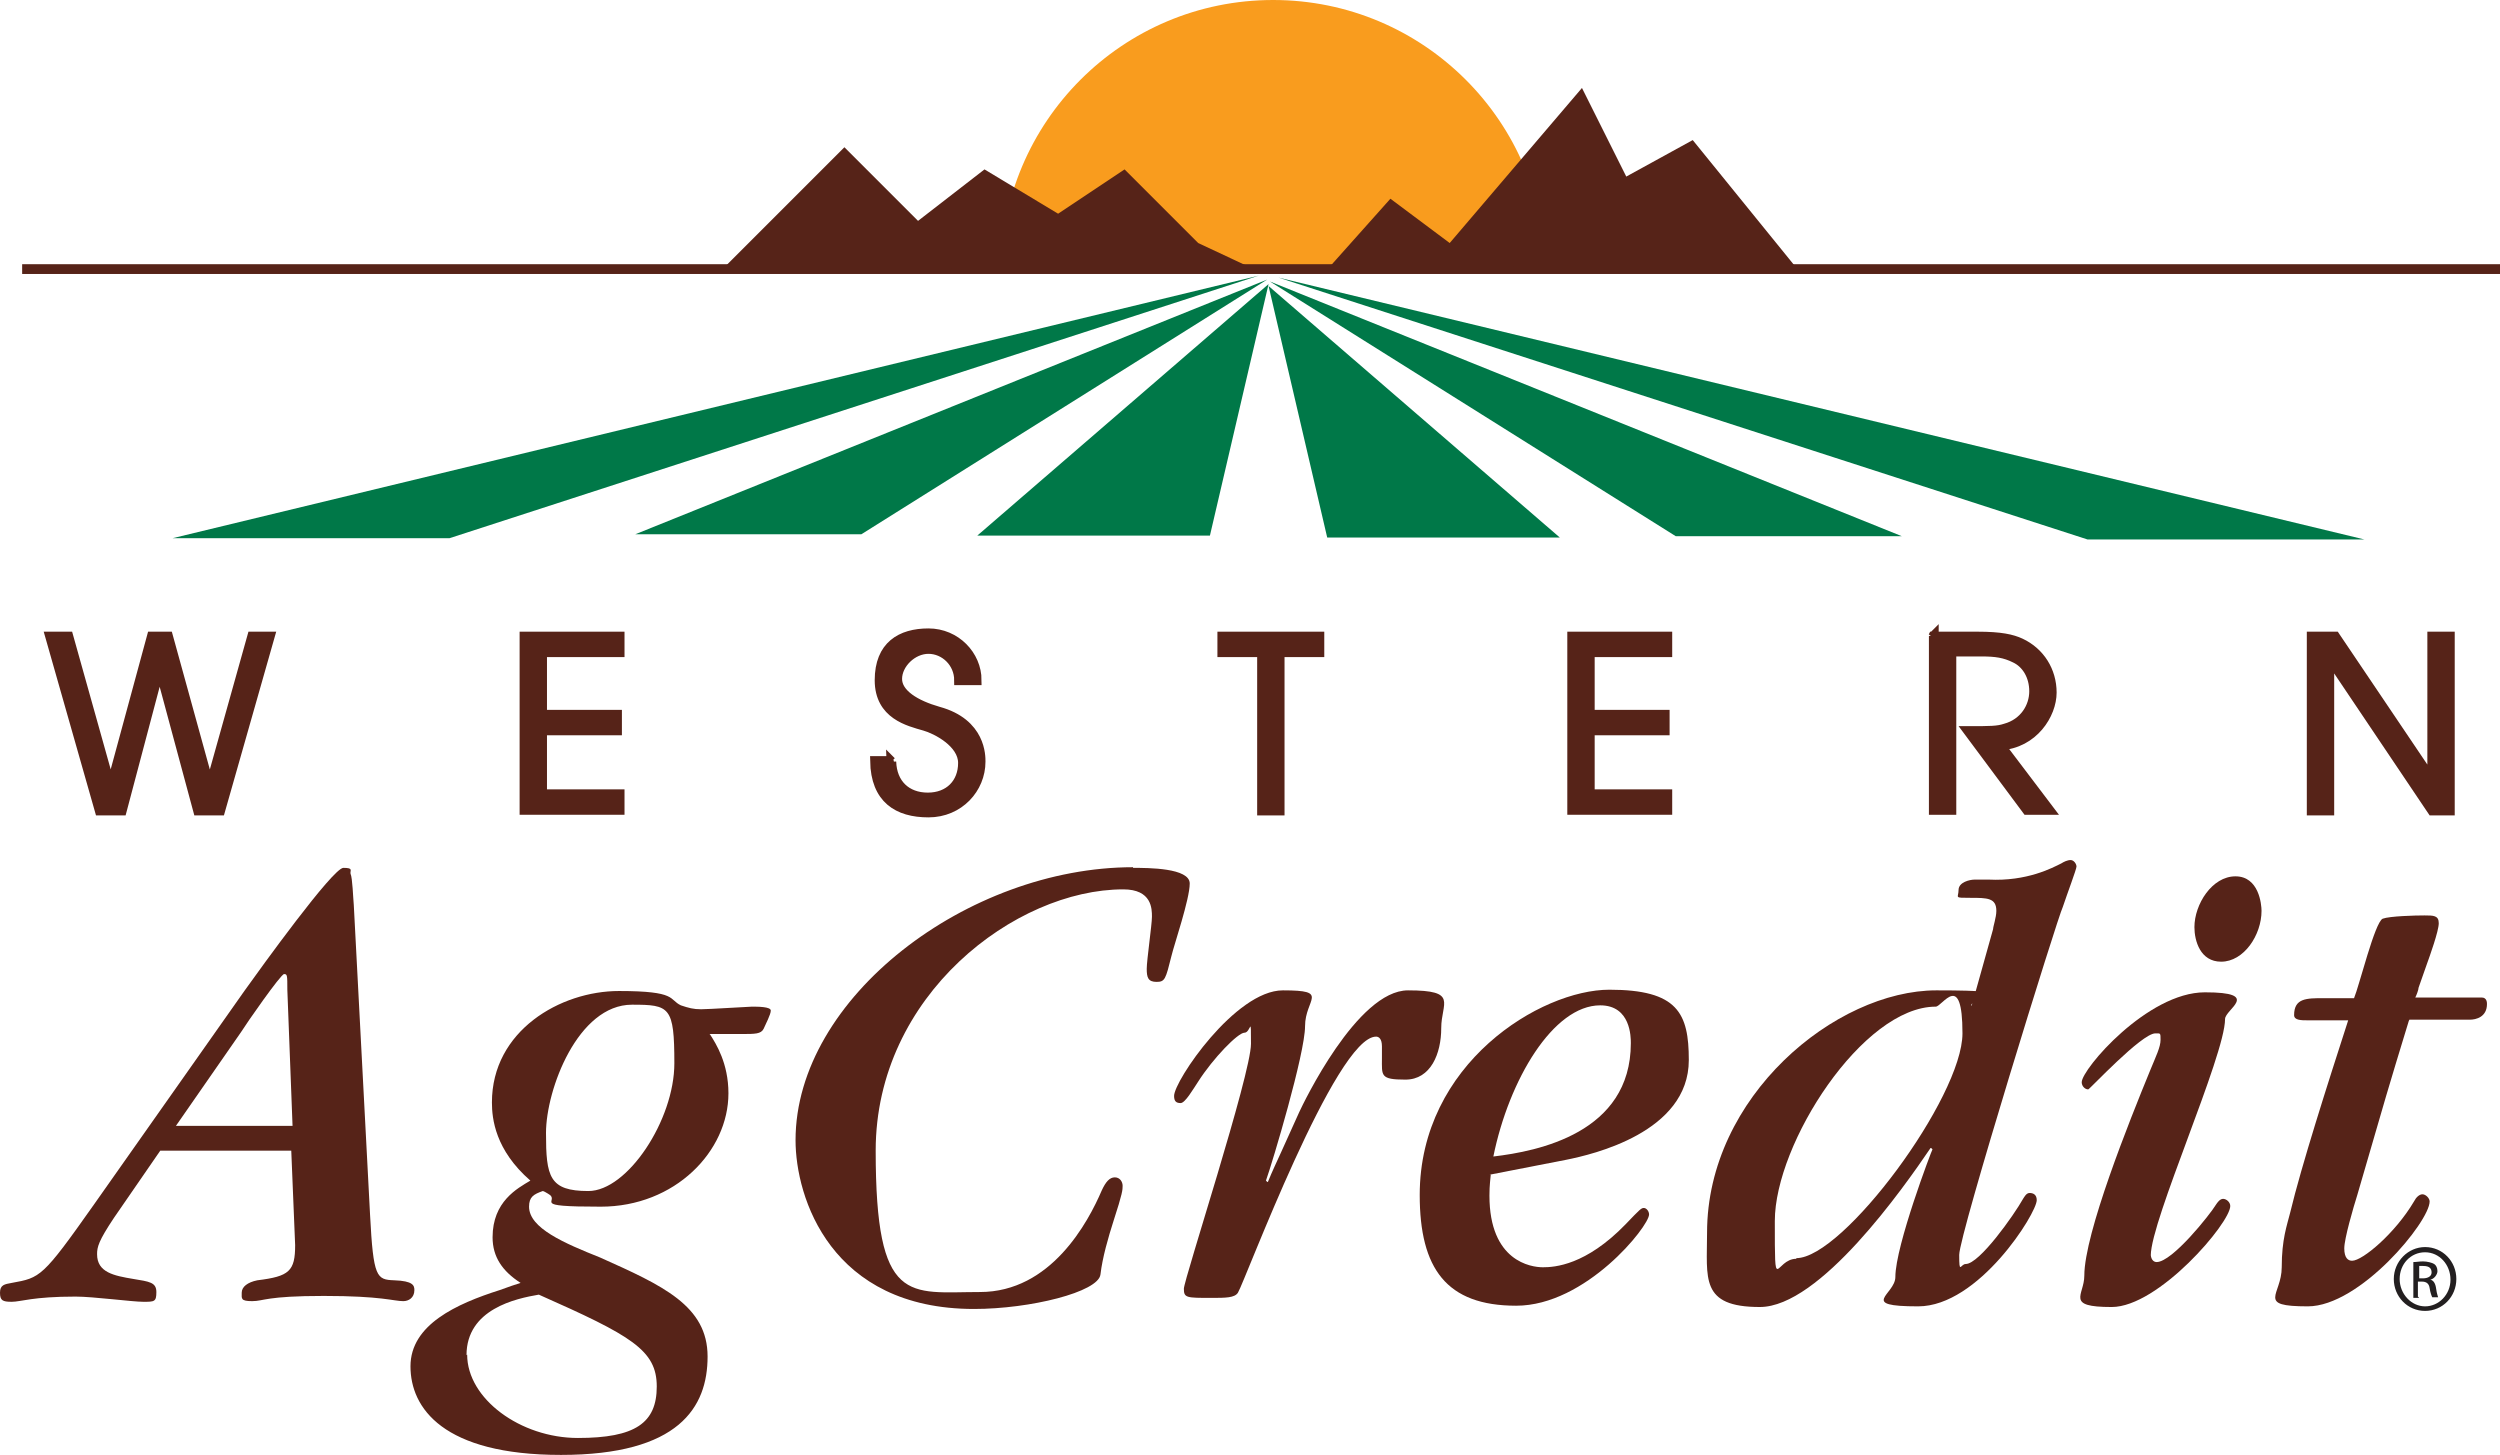
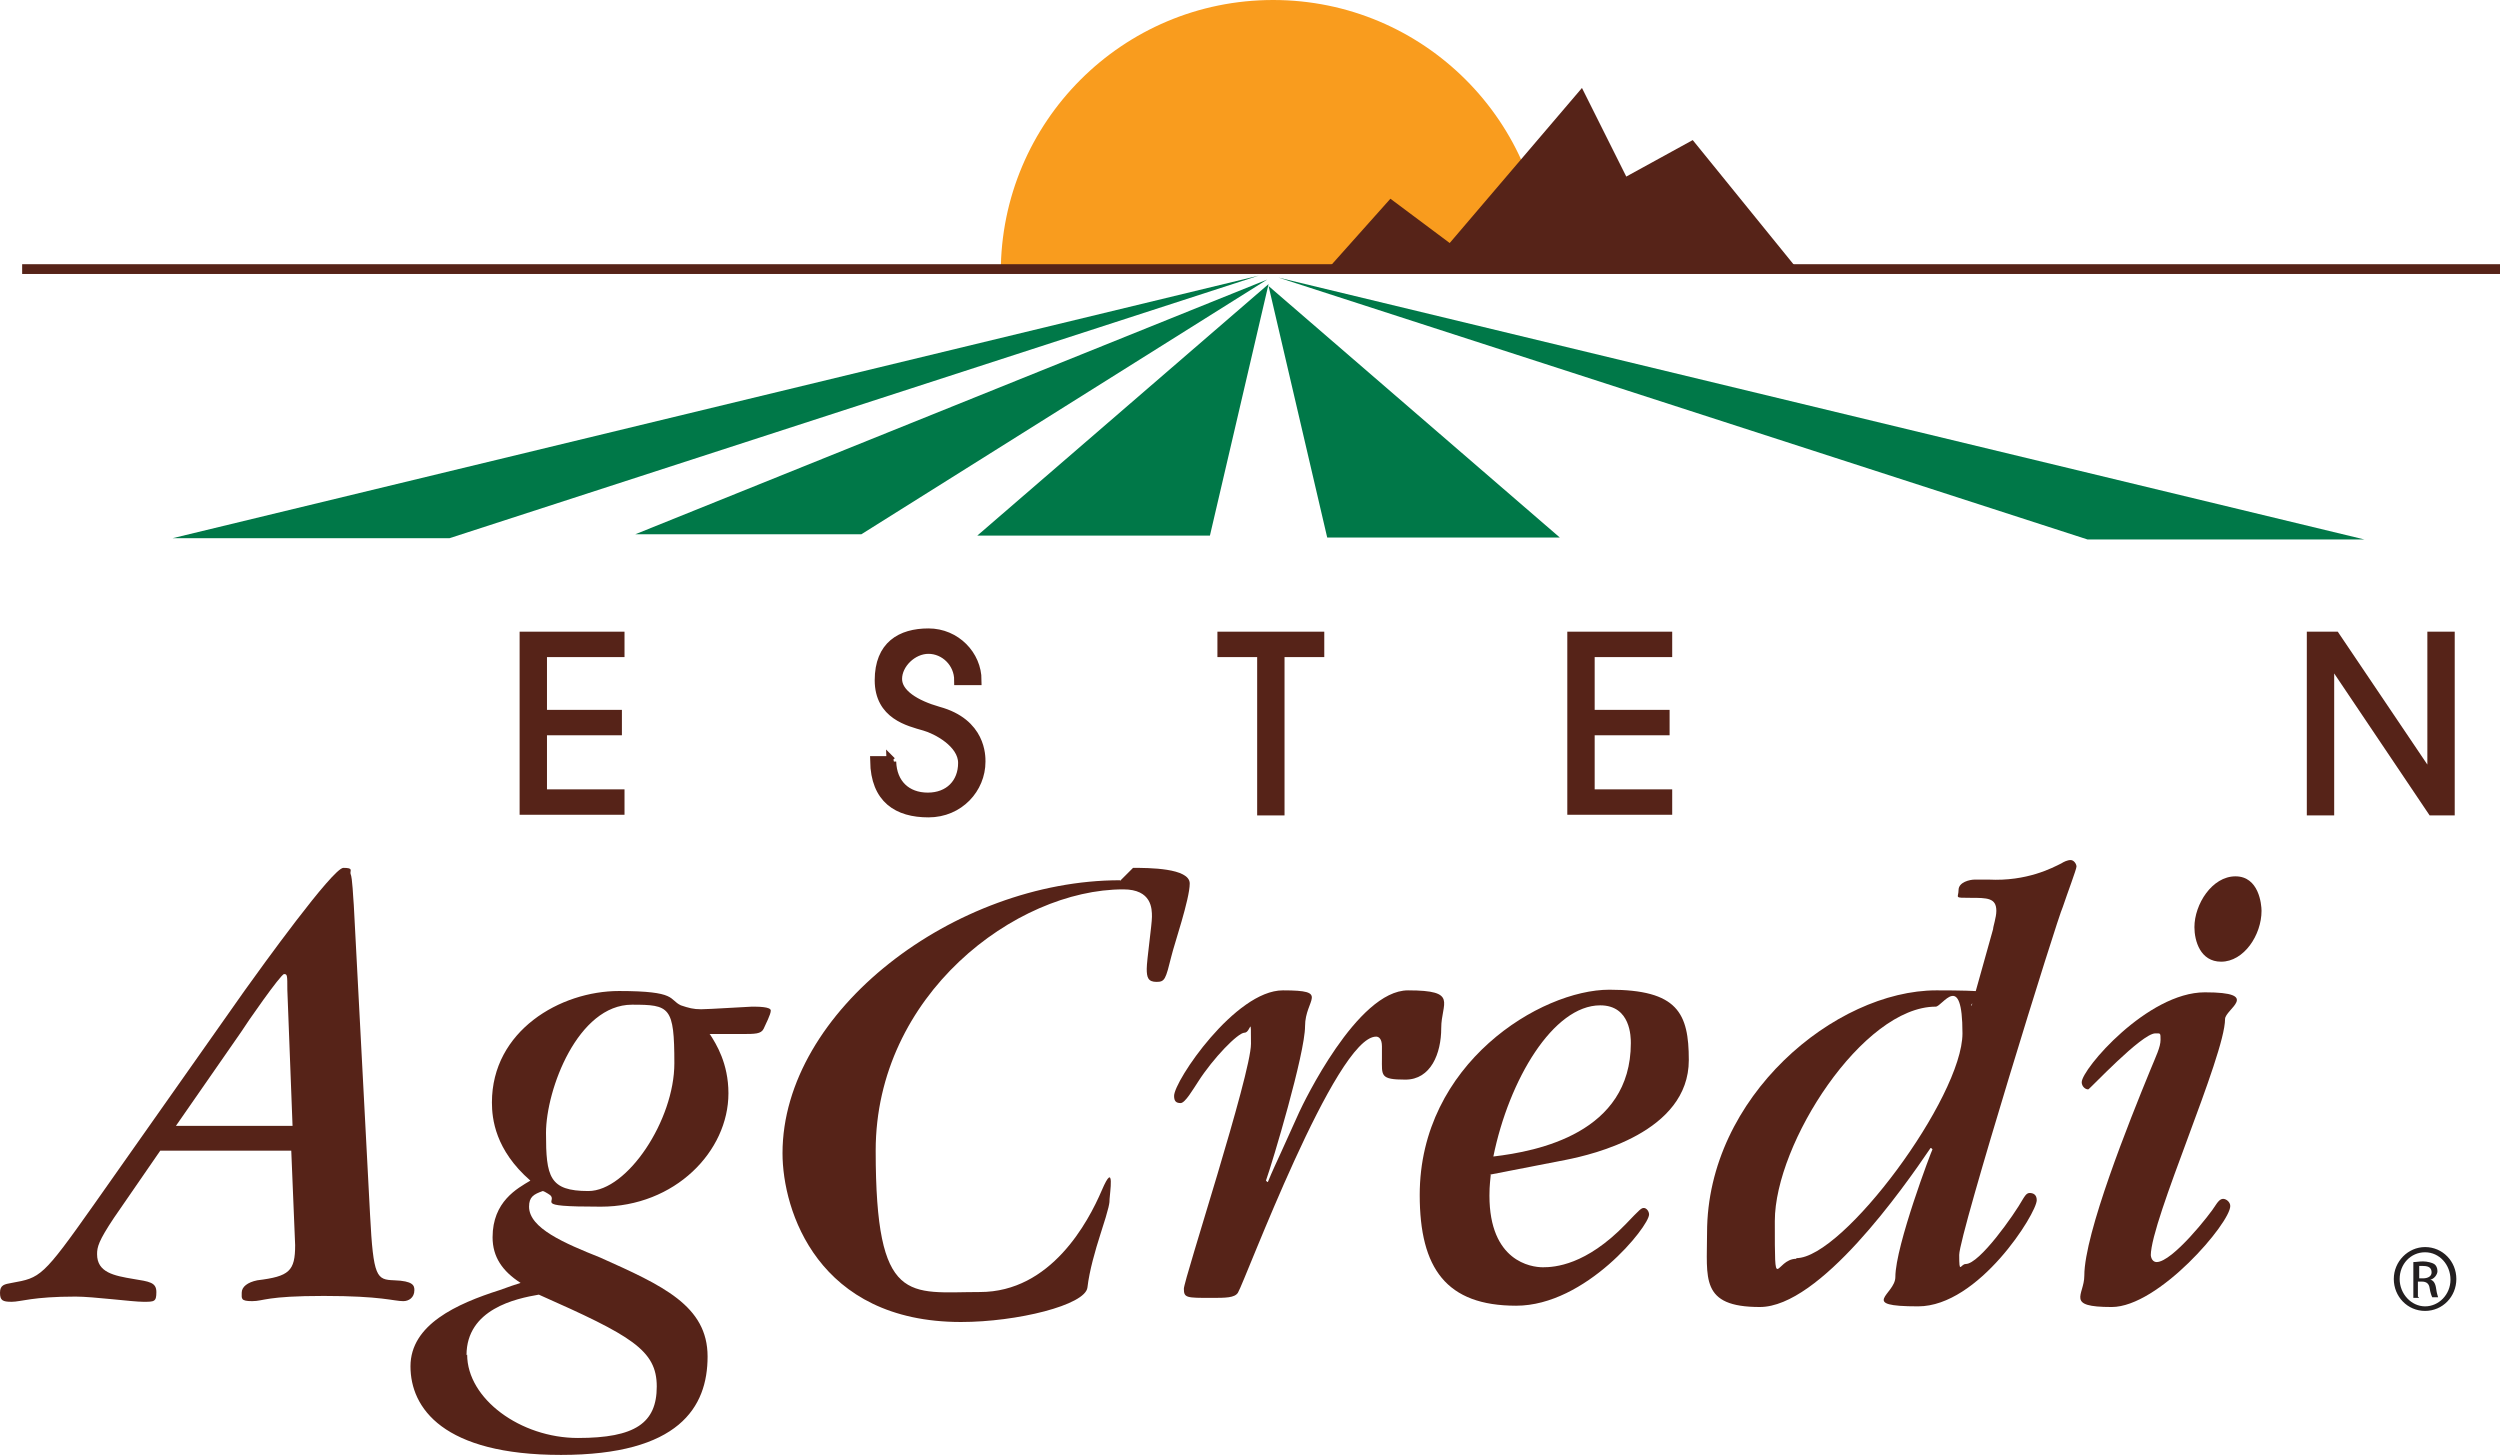
<svg xmlns="http://www.w3.org/2000/svg" id="Layer_2" data-name="Layer 2" viewBox="0 0 383.7 223.3">
  <g id="Layer_1-2" data-name="Layer 1">
    <g>
      <g>
        <polygon points="193.2 42.3 26.5 82.6 69 82.6 193.2 42.3" style="fill: #007848;" />
        <polygon points="194.5 42.9 97.5 82 132.2 82 194.5 42.9" style="fill: #007848;" />
        <polygon points="194.7 43.6 150 82.2 185.7 82.2 194.7 43.6" style="fill: #007848;" />
        <g>
          <polygon points="196.2 42.6 362.9 82.8 320.4 82.8 196.2 42.6" style="fill: #007848;" />
-           <polygon points="194.9 43.2 291.9 82.3 257.2 82.3 194.9 43.2" style="fill: #007848;" />
          <polygon points="194.7 43.9 239.4 82.5 203.7 82.5 194.7 43.9" style="fill: #007848;" />
        </g>
      </g>
      <path d="M193.5,41.8h43.7c0-23.1-18.7-41.8-41.8-41.8s-41.8,18.7-41.8,41.8h39.9,0Z" style="fill: #f99c1e;" />
      <line x1="3.4" y1="41.3" x2="383.7" y2="41.3" style="fill: none; stroke: #562318; stroke-width: 1.5px;" />
-       <polygon points="111.5 40.7 129.6 22.6 140.9 33.9 151.1 26 162.4 32.8 172.6 26 183.9 37.3 193.5 41.8 111.5 40.7" style="fill: #562318;" />
      <polygon points="204.3 40.7 213.4 30.5 222.5 37.3 242.8 13.5 249.6 27.1 259.8 21.5 275.7 41.1 204.3 40.7" style="fill: #562318;" />
      <g>
        <path d="M45,176.6h-20.4l-7.1,10.3c-2.4,3.6-2.6,4.5-2.6,5.6,0,2.8,2.6,3.3,5.6,3.8,2.4.4,3.5.5,3.5,2s-.3,1.5-2,1.5-7.7-.8-10.4-.8c-6.6,0-8.4.8-9.8.8s-1.8-.2-1.8-1.4.7-1.3,1.8-1.5c4.4-.8,4.7-.8,12.6-12l23.1-32.8c2.5-3.5,13.6-18.9,15.2-18.9s1,.4,1.1.9c.3.6.4,3.8.5,4.8l2.5,47.6c.5,9.6,1,9.9,3.7,10,2.9.1,3.1.8,3.1,1.5,0,1.2-.9,1.7-1.7,1.7-1.5,0-3.3-.8-12.2-.8s-9.2.8-11,.8-1.6-.4-1.6-1.3.9-1.6,2.4-1.9c4.9-.6,5.8-1.4,5.8-5.4l-.6-14.6.3.1ZM27.1,172.8h17.8l-.8-20.9c0-2.2,0-2.4-.5-2.4s-5.8,7.6-6.6,8.9l-10,14.4h.1Z" style="fill: #562318;" />
        <path d="M109,158.8c.9,1.4,2.8,4.4,2.8,9,0,8.9-8.2,17.4-19.6,17.4s-5.9-.8-8.1-2c-.3-.2-.7-.4-.8-.4-1.4.5-2.1.9-2.1,2.4,0,3.3,5.4,5.6,10.9,7.8,9.6,4.3,16.5,7.4,16.5,15.2s-4.4,15.1-22.5,15.1-23.1-7.2-23.1-13.6,7.1-9.6,13.7-11.7c1.1-.4,2.8-1,3.2-1.1-2.8-1.8-4.3-4-4.3-7,0-5.5,3.8-7.5,5.8-8.7-5.4-4.7-5.9-9.5-5.9-12,0-11,10.5-17.1,19.5-17.1s7.6,1.3,9.5,2.2c1.2.4,1.9.6,3.1.6s7.3-.4,7.8-.4c.9,0,2.9,0,2.9.6s-.8,2.1-1.1,2.8c-.4.8-1.3.8-3.4.8h-4.9l.1.1ZM71.7,207.9c0,6.8,8.2,12.8,17,12.8s12.1-2.3,12.1-7.9-3.9-7.8-18.1-14.1c-3.5.6-11.1,2.2-11.1,9.3l.1-.1ZM97,154.2c-8.3,0-13.2,13-13.2,19.7s.5,8.9,6.5,8.9,13.2-10.9,13.2-19.6-.7-9-6.5-9Z" style="fill: #562318;" />
-         <path d="M173.9,133.2c2.3,0,8.7,0,8.7,2.4s-2.4,9.4-2.8,11.1c-.9,3.6-1,4-2.3,4s-1.5-.7-1.5-2,.8-6.8.8-8,0-4.2-4.4-4.2c-16.5,0-38,16.2-38,40.1s5.1,21.7,16,21.7,16.6-10.7,18.7-15.6c.6-1.3,1.2-2,2-2s1.2.7,1.2,1.3,0,1.1-1.4,5.4c-.8,2.5-1.7,5.6-2,8.2-.3,2.7-10.8,5.3-19.4,5.3-22,0-27.4-17.1-27.4-25.9,0-21.9,26.5-41.9,51.8-41.9v.1Z" style="fill: #562318;" />
+         <path d="M173.9,133.2c2.3,0,8.7,0,8.7,2.4s-2.4,9.4-2.8,11.1c-.9,3.6-1,4-2.3,4s-1.5-.7-1.5-2,.8-6.8.8-8,0-4.2-4.4-4.2c-16.5,0-38,16.2-38,40.1s5.1,21.7,16,21.7,16.6-10.7,18.7-15.6s1.2.7,1.2,1.3,0,1.1-1.4,5.4c-.8,2.5-1.7,5.6-2,8.2-.3,2.7-10.8,5.3-19.4,5.3-22,0-27.4-17.1-27.4-25.9,0-21.9,26.5-41.9,51.8-41.9v.1Z" style="fill: #562318;" />
        <path d="M194.6,181.4c.6-1.5,1.5-3.4,2-4.5l2.8-6.2c.6-1.3,8.9-18.7,16.7-18.7s5.1,1.9,5.1,5.8-1.6,7.9-5.5,7.9-3.6-.6-3.6-3.3v-1.8c0-1.2-.5-1.5-.9-1.5-6.2,0-20.1,37.5-21.2,39.3-.5.8-1.9.8-4.1.8-3.8,0-4.2,0-4.2-1.4s10.3-32.9,10.3-37.6,0-1.7-1-1.7-4.8,3.9-7.1,7.5c-.8,1.2-2,3.3-2.7,3.3s-1-.3-1-1.1c0-2.3,9.4-16.2,16.7-16.2s3.4,1.3,3.4,5.5-5,20.9-6,23.7l.2.2h.1Z" style="fill: #562318;" />
        <path d="M228.8,180.3c-.2,1.9-.2,2.6-.2,3.2,0,10.1,6.4,11,8.2,11s6.6-.3,12.7-6.6c2.2-2.3,2.4-2.5,2.8-2.5s.8.5.8,1c0,1.8-9.7,14-20.4,14s-14.8-5.7-14.8-17c0-20.2,18.6-31.5,29.1-31.5s12.2,3.6,12.2,10.8c0,11.1-14.8,14.5-18.8,15.3l-11.8,2.3h.2ZM250.3,160.1c0-.9,0-5.8-4.7-5.8-7.2,0-14,11.4-16.4,23.2,6.8-.8,21.1-3.6,21.1-17.4h0Z" style="fill: #562318;" />
        <path d="M296.3,176.2c-4.2,6.2-17,24.4-26.2,24.4s-8.1-4.4-8.1-11.4c0-20.9,19.7-37.2,35.2-37.2s4.6,1.2,5.4,2.4l3.3-11.8c0-.4.5-1.8.5-2.8,0-2-1.4-2-4-2s-1.8,0-1.8-1.2,1.7-1.6,2.5-1.6h2.1c5.9.3,9.8-1.8,11.2-2.5.3-.2.9-.5,1.4-.5s.9.6.9,1-1.4,4.1-2.1,6.2c-.7,1.3-15.9,50.3-15.9,53.4s.2,1.4,1,1.4c2.1,0,7.4-7.5,8.8-10,.2-.3.5-.9,1-.9s1.1.2,1.1,1.1c0,2-8.9,16.3-18.2,16.3s-3.5-1.8-3.5-4.5c0-4.8,5.6-19.5,5.7-19.6l-.2-.2h-.1ZM275.7,193.1c7.2,0,25.5-24.7,25.5-34.5s-3.1-4.1-4.1-4.1c-11.2,0-24.7,21-24.7,32.9s0,5.8,3.3,5.8v-.1Z" style="fill: #562318;" />
        <path d="M330.1,192.5c0,.6.3,1.2.9,1.2,2.4,0,8.2-7.3,9.1-8.8.2-.3.6-.9,1.1-.9s1.1.5,1.1,1.1c0,2.6-11,15.5-18.2,15.5s-4.2-1.8-4.2-4.8c0-6.5,6.9-23.7,10.1-31.5.9-2.2,1.6-3.6,1.6-4.7s0-1-.8-1c-2.1,0-10.1,8.6-10.3,8.6-.5,0-1-.5-1-1.1,0-2,10.1-13.8,18.9-13.8s3.1,2.6,3.1,4.1c0,5.6-11.4,30.9-11.4,36.3v-.2ZM340.9,147.6c-3.2,0-4.1-3.2-4.1-5.3,0-3.5,2.7-7.8,6.3-7.8s4,4.3,4,5.3c0,3.7-2.7,7.8-6.2,7.8Z" style="fill: #562318;" />
-         <path d="M369.7,156.7c-3.3,10.8-3.4,11.2-7.9,26.7-.6,1.9-2,6.7-2,8.2s.6,1.9,1.2,1.9c1.6,0,6.6-4.2,9.5-9.1.3-.6.8-1.1,1.3-1.1s1.1.6,1.1,1.1c0,3.1-10.7,16.1-18.7,16.1s-4-1.7-4-6,.8-6.4,1.3-8.4c1.7-7.1,5.7-19.6,8.9-29.5h-6.2c-1,0-2.1,0-2.1-.8,0-2.6,1.9-2.6,4.5-2.6h4.7c.8-1.9,3.2-11.7,4.4-12.2,1.1-.4,5-.5,6.4-.5s2.2,0,2.2,1.2-1.4,5.1-1.8,6.2l-1.3,3.7c0,.3-.3,1.1-.5,1.5h10.2c.8,0,.8.8.8,1,0,2-1.7,2.4-2.6,2.4h-9.3l-.1.2Z" style="fill: #562318;" />
      </g>
      <g>
-         <path d="M7.8,97.7h2.7l6.5,23.2h0l6.3-23.2h2.5l6.4,23.2h0l6.5-23.2h2.7l-7.6,26.7h-3.4l-5.9-21.9h0l-5.8,21.9h-3.4l-7.6-26.7h.1Z" style="fill: #562318; stroke: #562318; stroke-width: 1.5px;" />
        <path d="M80.5,97.7h14.6v2.4h-11.9v9.6h11.5v2.4h-11.5v9.8h11.9v2.4h-14.6v-26.7.1Z" style="fill: #562318; stroke: #562318; stroke-width: 1.5px;" />
        <path d="M136.8,116.9c.1,3.4,2.3,5.5,5.6,5.5s5.4-2.2,5.4-5.3-4.1-5.2-5.9-5.7c-2.4-.7-6.9-1.7-6.9-7s3.3-7.2,7.5-7.2,7.4,3.4,7.4,7.2h-2.7c0-2.7-2.2-4.8-4.7-4.8s-4.8,2.3-4.8,4.6,2.8,4,6.3,5c6.6,1.8,6.5,6.9,6.5,7.7,0,4.1-3.3,7.8-8,7.8s-8.1-2.1-8.2-7.9h2.7l-.2.1Z" style="fill: #562318; stroke: #562318; stroke-width: 1.5px;" />
        <path d="M193.7,100.1h-6.1v-2.4h14.9v2.4h-6.1v24.3h-2.7v-24.3h0Z" style="fill: #562318; stroke: #562318; stroke-width: 1.5px;" />
        <path d="M241.3,97.7h14.6v2.4h-11.9v9.6h11.5v2.4h-11.5v9.8h11.9v2.4h-14.6v-26.7.1Z" style="fill: #562318; stroke: #562318; stroke-width: 1.5px;" />
-         <path d="M296.7,97.7h6.8c3.6,0,5.3.4,6.6,1,3,1.4,4.8,4.3,4.8,7.6s-2.8,7.8-7.9,8.1l7.5,9.9h-3.4l-9-12.1c3.4,0,4.5,0,5.7-.4,2.9-.8,4.4-3.3,4.4-5.7s-1.2-4.3-2.9-5.1c-1.6-.8-3-1-5.2-1h-4.6v24.3h-2.7v-26.7l-.1.1Z" style="fill: #562318; stroke: #562318; stroke-width: 1.5px;" />
        <path d="M354.8,97.7h3.6l14.9,22.1h0v-22.1h2.7v26.7h-2.7l-15.8-23.5h0v23.5h-2.7v-26.7Z" style="fill: #562318; stroke: #562318; stroke-width: 1.5px;" />
      </g>
    </g>
    <path d="M372.2,191.4c2.7,0,4.8,2.2,4.8,4.9s-2.1,4.9-4.8,4.9-4.8-2.2-4.8-4.9,2.2-4.9,4.8-4.9h0ZM372.2,192.2c-2.2,0-3.9,1.8-3.9,4.1s1.8,4.2,3.9,4.2,3.9-1.8,3.9-4.1-1.7-4.2-3.9-4.2h0ZM371.3,199.2h-.9v-5.5c.5,0,.9-.1,1.5-.1s1.4.2,1.7.4c.3.2.5.6.5,1.1s-.5,1.2-1.1,1.3h0c.5.1.8.6.9,1.4.1.8.3,1.2.3,1.3h-.9c-.1-.2-.3-.7-.4-1.4-.1-.7-.5-1-1.2-1h-.6v2.3l.2.2ZM371.3,196.2h.6c.7,0,1.3-.3,1.3-.9s-.3-1-1.3-1-.5,0-.6,0v1.9Z" style="fill: #231f20;" />
  </g>
</svg>